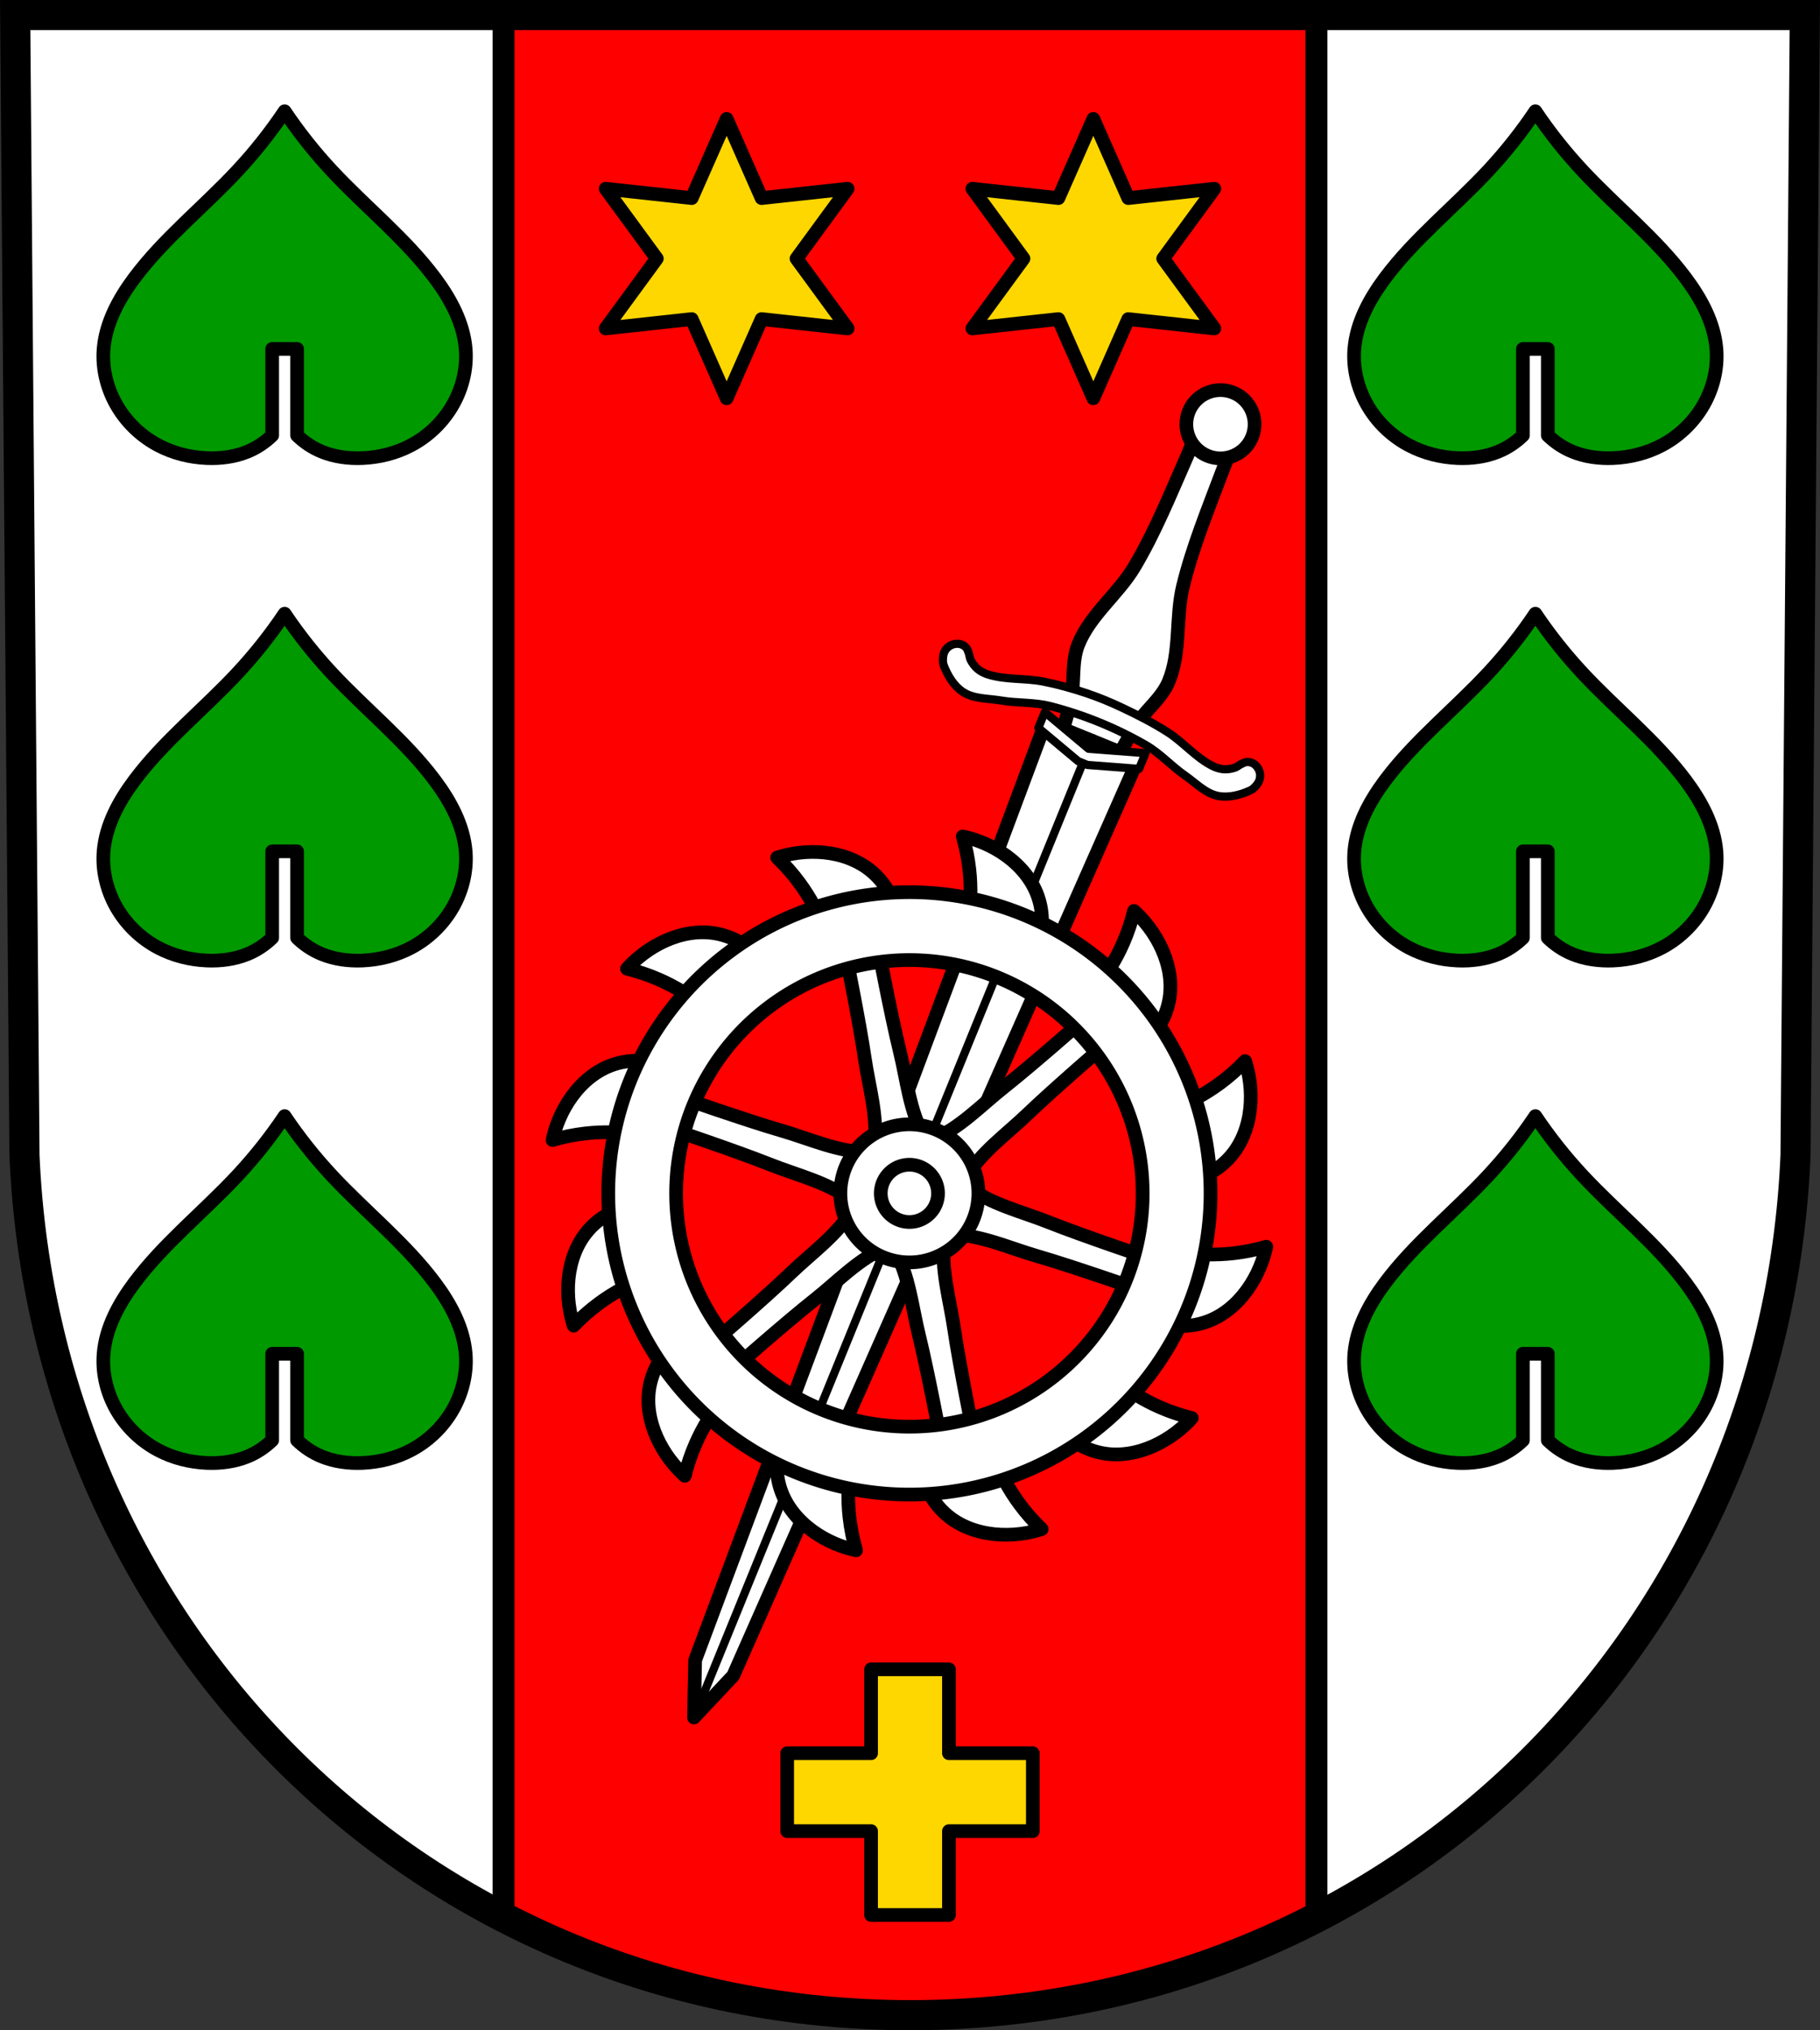
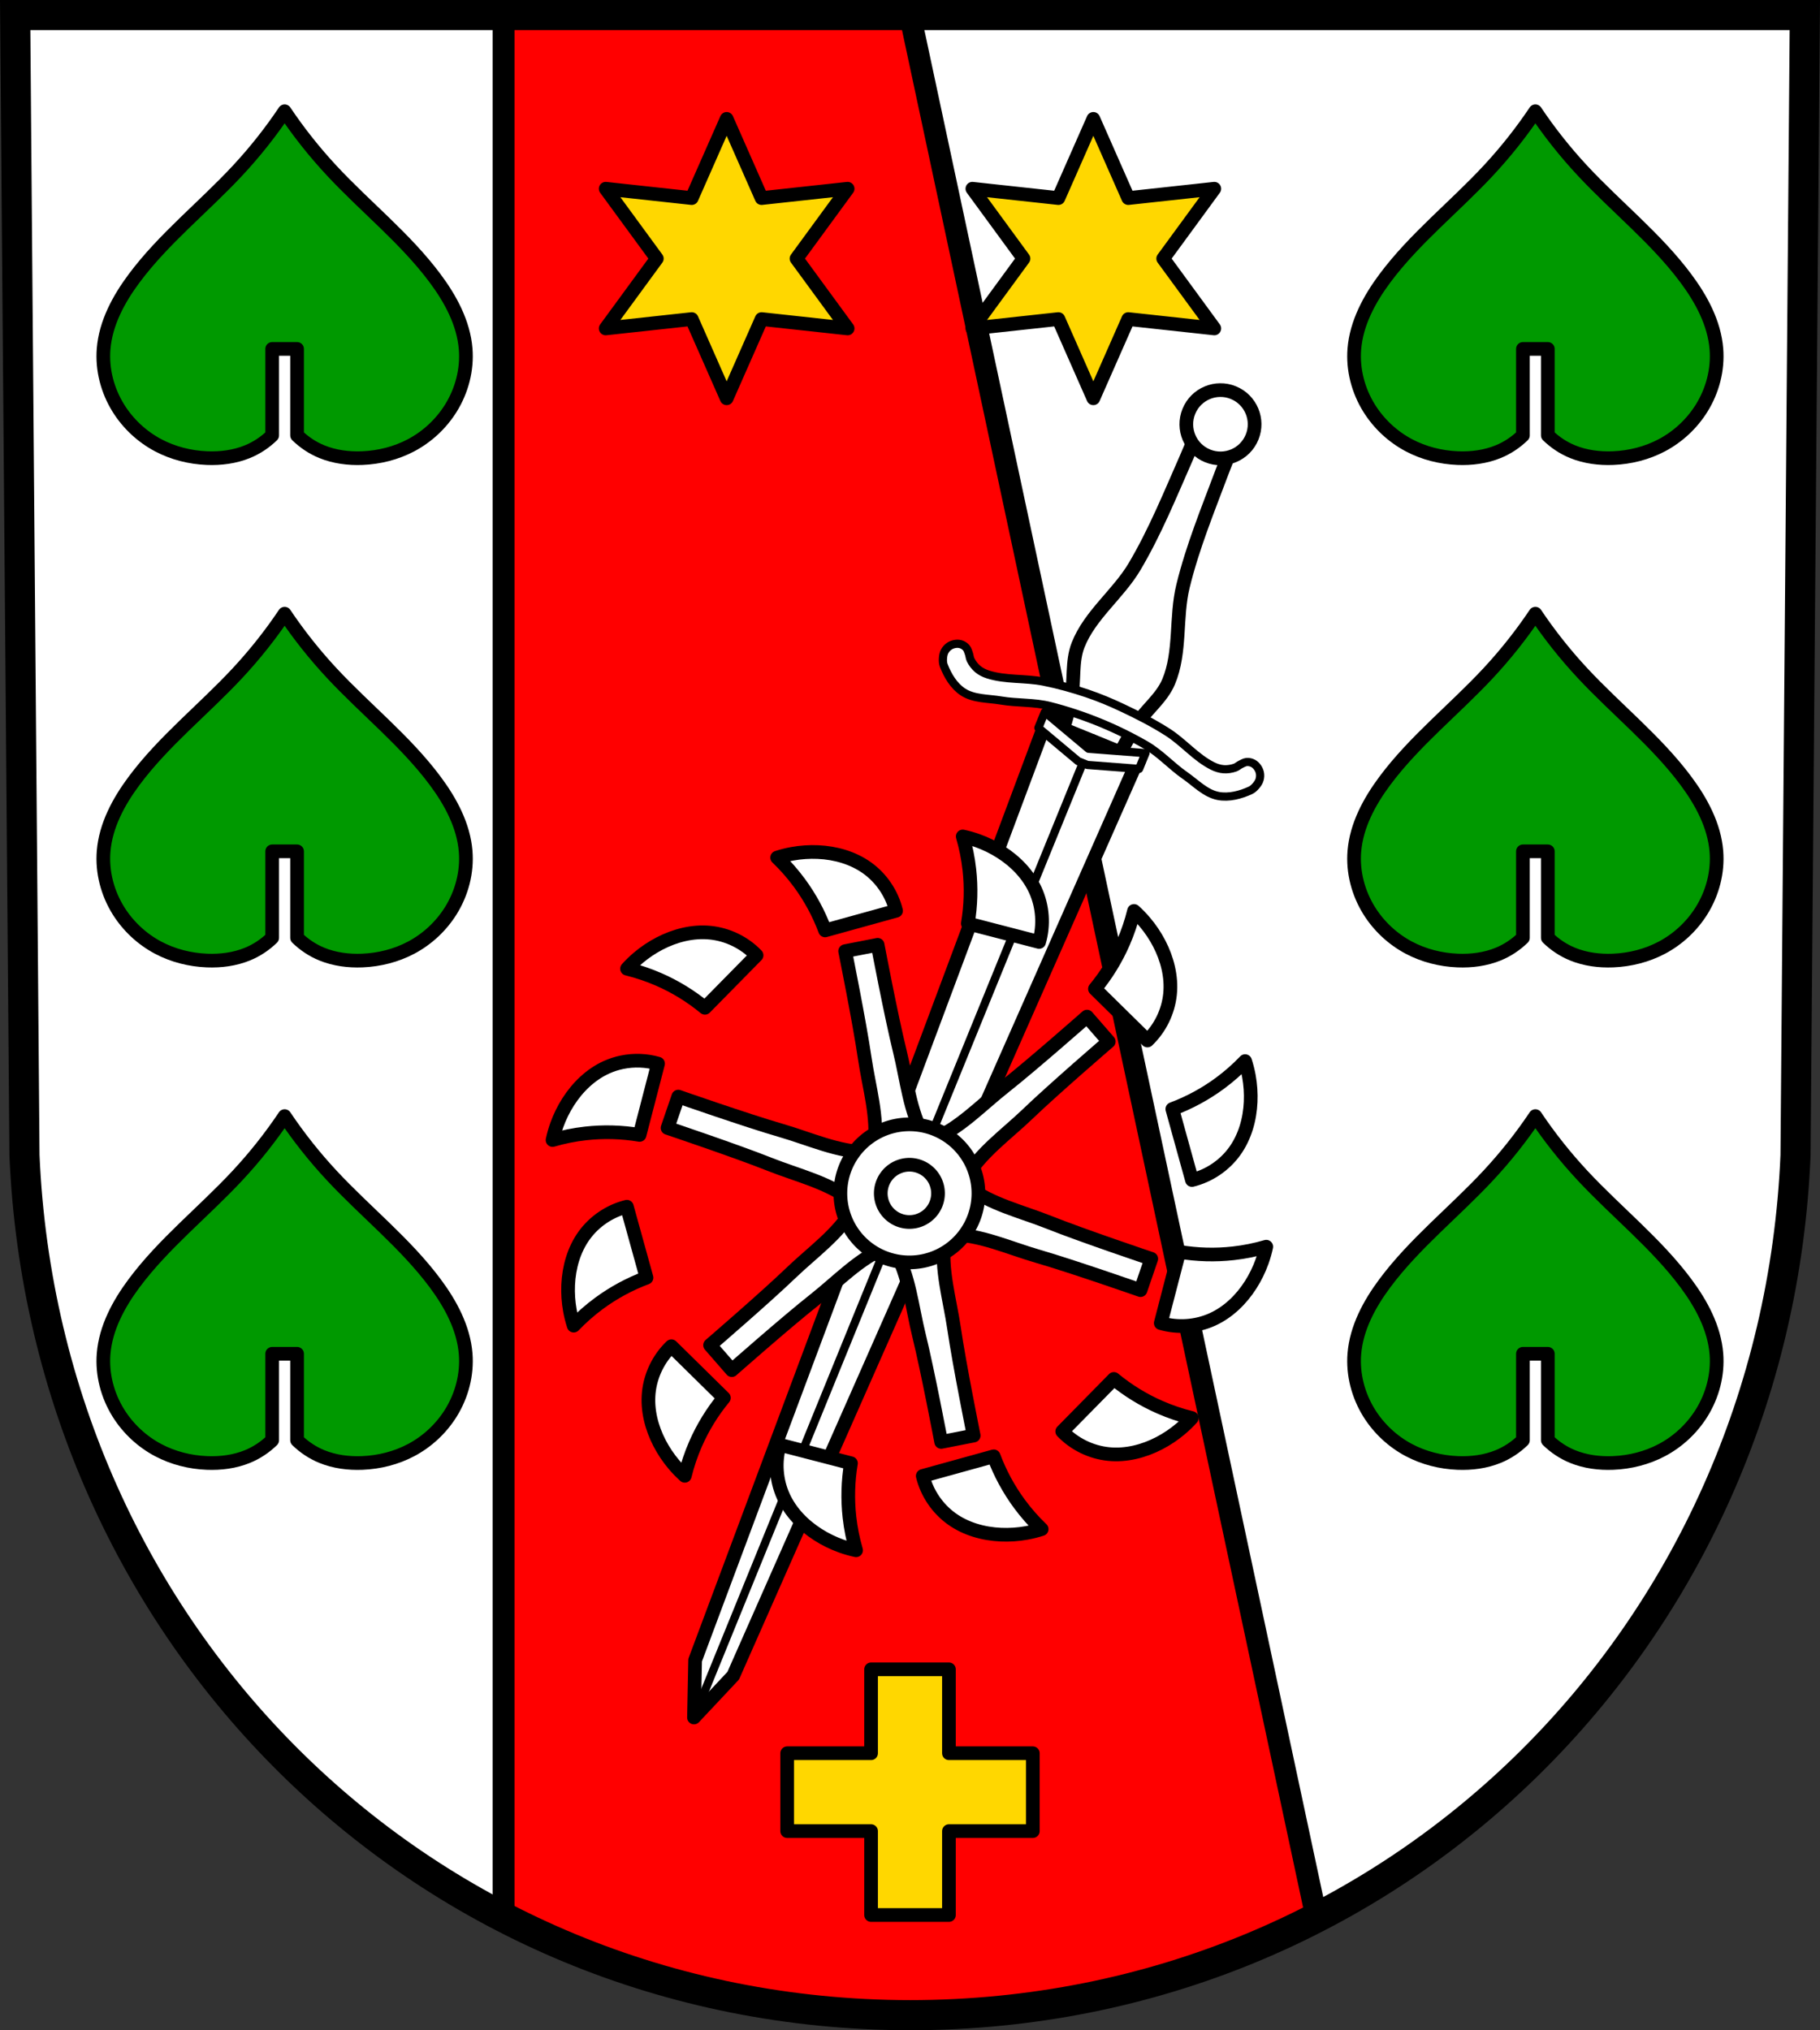
<svg xmlns="http://www.w3.org/2000/svg" xmlns:ns1="http://www.inkscape.org/namespaces/inkscape" xmlns:ns2="http://sodipodi.sourceforge.net/DTD/sodipodi-0.dtd" width="187.696mm" height="209.344mm" viewBox="0 0 665.065 741.769" id="svg24221" version="1.1" ns1:version="0.91 r13725" ns2:docname="AUT Stainz COA.svg">
  <rect x="0" y="0" width="665.065" height="741.769" fill="#333333" stroke="none" />
  <defs id="defs24223">
    <ns1:path-effect effect="spiro" id="path-effect26420" is_visible="true" />
    <ns1:path-effect effect="spiro" id="path-effect26127" is_visible="true" />
    <ns1:path-effect effect="spiro" id="path-effect26103" is_visible="true" />
    <ns1:path-effect effect="spiro" id="path-effect25927" is_visible="true" />
    <ns1:path-effect effect="spiro" id="path-effect25927-9" is_visible="true" />
    <ns1:path-effect effect="spiro" id="path-effect26103-4" is_visible="true" />
    <ns1:path-effect effect="spiro" id="path-effect26420-7" is_visible="true" />
  </defs>
  <ns2:namedview id="base" pagecolor="#ffffff" bordercolor="#666666" borderopacity="1.0" ns1:pageopacity="0.0" ns1:pageshadow="2" ns1:zoom="0.72798974" ns1:cx="332.53244" ns1:cy="370.88436" ns1:document-units="px" ns1:current-layer="layer1" showgrid="false" ns1:window-width="1366" ns1:window-height="745" ns1:window-x="-8" ns1:window-y="-8" ns1:window-maximized="1" fit-margin-top="0" fit-margin-left="0" fit-margin-right="0" fit-margin-bottom="0" ns1:snap-midpoints="true" ns1:snap-smooth-nodes="true" ns1:object-nodes="true" ns1:snap-nodes="false" ns1:object-paths="false" />
  <g ns1:label="Ebene 1" ns1:groupmode="layer" id="layer1" transform="translate(-7.801,-18.661)">
    <path style="fill:#ffffff;fill-rule:evenodd;stroke:none;stroke-width:11;stroke-opacity:1" ns1:connector-curvature="0" d="m 667.321,24.161 -3.398,416.624 c -7.415,175.25 -145.92,314.046 -323.589,314.144 C 162.824,754.715 24.264,615.868 16.744,440.785 l -3.398,-416.624 326.979,0 z" id="path10563-0-6-7-5-9" ns2:nodetypes="ccccccc" />
-     <path style="opacity:1;fill:#ff0000;fill-opacity:1;fill-rule:nonzero;stroke:#000000;stroke-width:8;stroke-linecap:round;stroke-linejoin:round;stroke-miterlimit:4;stroke-dasharray:none;stroke-dashoffset:0;stroke-opacity:1" d="M 184.01 5.5 L 184.01 700.479 C 228.194 723.301 278.557 736.204 332.533 736.27 C 386.521 736.24 436.88 723.382 481.057 700.607 L 481.057 5.5 L 332.523 5.5 L 184.01 5.5 z " transform="translate(7.801,18.661)" id="rect25859" />
+     <path style="opacity:1;fill:#ff0000;fill-opacity:1;fill-rule:nonzero;stroke:#000000;stroke-width:8;stroke-linecap:round;stroke-linejoin:round;stroke-miterlimit:4;stroke-dasharray:none;stroke-dashoffset:0;stroke-opacity:1" d="M 184.01 5.5 L 184.01 700.479 C 228.194 723.301 278.557 736.204 332.533 736.27 C 386.521 736.24 436.88 723.382 481.057 700.607 L 332.523 5.5 L 184.01 5.5 z " transform="translate(7.801,18.661)" id="rect25859" />
    <path style="fill:#ffffff;fill-rule:evenodd;stroke:#000000;stroke-width:5;stroke-linecap:butt;stroke-linejoin:round;stroke-miterlimit:4;stroke-dasharray:none;stroke-opacity:1" d="m 446.731,172.67 c 0,0 -3.422,8.757 -5.319,13.056 -5.943,13.47 -11.484,27.211 -18.981,39.882 -5.997,10.135 -16.324,17.712 -20.653,28.664 -2.429,6.142 -1.227,13.177 -2.541,19.65 -1.255,6.181 -5.083,18.224 -5.083,18.224 l 12.635,-2.863 7.037,10.877 c 0,0 5.677,-11.29 9.099,-16.588 3.583,-5.548 9.359,-9.741 11.914,-15.831 4.556,-10.86 2.464,-23.496 5.257,-34.936 3.492,-14.303 9.131,-28.003 14.293,-41.792 1.647,-4.401 5.319,-13.056 5.319,-13.056 l -6.488,-2.643 -6.488,-2.643 z" id="path26398" ns1:connector-curvature="0" />
    <path ns1:connector-curvature="0" style="fill:#ffffff;fill-rule:evenodd;stroke:#000000;stroke-width:5;stroke-linecap:round;stroke-linejoin:round;stroke-miterlimit:4;stroke-dasharray:none;stroke-opacity:1" d="m 389.932,282.415 -128.115,342.803 -0.419,20.949 14.338,-15.278 147.911,-334.738 -16.856,-6.867 -16.858,-6.868 z" id="path26378" />
    <path style="fill:#ffffff;fill-rule:evenodd;stroke:#000000;stroke-width:3;stroke-linecap:round;stroke-linejoin:miter;stroke-miterlimit:4;stroke-dasharray:none;stroke-opacity:1" d="M 406.789,289.283 261.397,646.166" id="path26396" ns1:connector-curvature="0" />
    <circle style="opacity:1;fill:#ffffff;fill-opacity:1;fill-rule:nonzero;stroke:#000000;stroke-width:5;stroke-linecap:round;stroke-linejoin:round;stroke-miterlimit:4;stroke-dasharray:none;stroke-dashoffset:0;stroke-opacity:1" id="path26416" cx="485.868" cy="-10.268" r="12.476" transform="matrix(0.926,0.377,-0.377,0.926,0,0)" />
    <path style="fill:#ffffff;fill-rule:evenodd;stroke:#000000;stroke-width:3;stroke-linecap:butt;stroke-linejoin:round;stroke-miterlimit:4;stroke-dasharray:none;stroke-opacity:1" d="m 405.218,272.064 c -5.265,-1.78 -10.641,-3.283 -16.092,-4.369 -6.698,-1.335 -13.816,-0.542 -20.322,-2.621 -1.351,-0.432 -2.671,-1.087 -3.754,-2.004 -1.073,-0.909 -1.946,-2.086 -2.573,-3.345 -0.344,-0.691 -0.355,-1.506 -0.615,-2.233 -0.258,-0.723 -0.452,-1.508 -0.935,-2.106 -0.428,-0.531 -1.02,-0.949 -1.651,-1.206 -0.634,-0.258 -1.35,-0.354 -2.031,-0.294 -0.869,0.076 -1.754,0.346 -2.486,0.822 -0.731,0.475 -1.349,1.167 -1.759,1.936 -0.408,0.767 -0.563,1.664 -0.62,2.531 -0.057,0.871 -0.028,1.788 0.285,2.603 1.428,3.712 3.666,7.483 6.985,9.675 3.976,2.625 9.245,2.35 13.942,3.143 5.924,1 12.087,0.542 17.908,2.027 12.231,3.12 24.139,7.972 35.069,14.287 5.202,3.005 9.291,7.64 14.227,11.064 3.914,2.716 7.491,6.594 12.169,7.495 3.906,0.752 8.142,-0.382 11.757,-2.039 0.793,-0.364 1.455,-1 2.023,-1.662 0.565,-0.66 1.081,-1.41 1.325,-2.244 0.245,-0.837 0.286,-1.764 0.095,-2.614 -0.191,-0.852 -0.635,-1.663 -1.204,-2.325 -0.446,-0.519 -1.025,-0.951 -1.659,-1.209 -0.631,-0.257 -1.347,-0.372 -2.024,-0.291 -0.763,0.091 -1.45,0.517 -2.14,0.853 -0.694,0.338 -1.271,0.914 -2.001,1.167 -1.328,0.462 -2.775,0.695 -4.178,0.595 -1.415,-0.101 -2.817,-0.555 -4.085,-1.19 -6.107,-3.059 -10.615,-8.644 -16.368,-12.326 -5.348,-3.423 -11.034,-6.315 -16.778,-9.02 -4.075,-1.919 -8.246,-3.657 -12.512,-5.1 z" id="path26418" ns1:connector-curvature="0" ns2:nodetypes="aaaaaaaaaaaaaaaaaaaaaaaaaaaaaaaaa" />
    <path ns1:connector-curvature="0" style="opacity:1;fill:#ffffff;fill-opacity:1;fill-rule:nonzero;stroke:#000000;stroke-width:3;stroke-linecap:round;stroke-linejoin:round;stroke-miterlimit:4;stroke-dasharray:none;stroke-dashoffset:0;stroke-opacity:1" d="m 389.591,278.837 -2.346,5.757 14.538,12.178 3.35,1.365 18.91,1.448 2.346,-5.757 -20.803,-1.595 -15.995,-13.396 z" id="rect26441" />
    <path style="opacity:1;fill:#ffd700;fill-opacity:1;fill-rule:nonzero;stroke:#000000;stroke-width:5;stroke-linecap:round;stroke-linejoin:round;stroke-miterlimit:4;stroke-dasharray:none;stroke-dashoffset:0;stroke-opacity:1" d="M 265.537 43.432 L 252.775 72.373 L 221.332 68.953 L 240.016 94.477 L 221.332 119.998 L 252.775 116.578 L 265.537 145.52 L 278.299 116.578 L 309.742 119.998 L 291.059 94.477 L 309.742 68.953 L 278.299 72.373 L 265.537 43.432 z M 399.529 43.432 L 386.768 72.373 L 355.322 68.953 L 374.006 94.477 L 355.322 119.998 L 386.768 116.578 L 399.529 145.52 L 412.289 116.578 L 443.734 119.998 L 425.051 94.477 L 443.734 68.953 L 412.289 72.373 L 399.529 43.432 z M 318.307 609.904 L 318.307 640.561 L 287.65 640.561 L 287.65 669.016 L 318.307 669.016 L 318.307 699.672 L 346.762 699.672 L 346.762 669.016 L 377.418 669.016 L 377.418 640.561 L 346.762 640.561 L 346.762 609.904 L 318.307 609.904 z " transform="translate(7.801,18.661)" id="rect25877" />
    <path style="fill:none;fill-rule:evenodd;stroke:#000000;stroke-width:11;stroke-opacity:1" ns1:connector-curvature="0" d="m 667.321,24.161 -3.398,416.624 c -7.415,175.25 -145.92,314.046 -323.589,314.144 C 162.824,754.715 24.264,615.868 16.744,440.785 l -3.398,-416.624 326.979,0 z" id="path10563-0-6-7-5" ns2:nodetypes="ccccccc" />
    <path style="fill:#009900;fill-opacity:1;fill-rule:evenodd;stroke:#000000;stroke-width:5;stroke-linecap:round;stroke-linejoin:round;stroke-miterlimit:4;stroke-dasharray:none;stroke-opacity:1" d="m 111.811,59.305 c -5.139,7.661 -10.902,14.928 -17.217,21.709 -12.388,13.303 -26.924,24.782 -37.756,39.311 -5.709,7.658 -10.41,16.389 -11.176,25.814 -0.613,7.546 1.394,15.238 5.438,21.709 3.513,5.622 8.553,10.345 14.498,13.494 5.451,2.887 11.617,4.441 17.82,4.693 5.035,0.205 10.155,-0.449 14.801,-2.346 3.381,-1.381 6.458,-3.435 9.045,-5.959 l 0,-31.592 9.094,0 0,31.592 c 2.588,2.524 5.664,4.578 9.045,5.959 4.646,1.897 9.766,2.551 14.801,2.346 6.203,-0.253 12.371,-1.806 17.822,-4.693 5.945,-3.149 10.983,-7.872 14.496,-13.494 4.044,-6.471 6.05,-14.163 5.438,-21.709 -0.765,-9.425 -5.465,-18.157 -11.174,-25.814 C 155.954,105.797 141.415,94.318 129.028,81.014 122.713,74.233 116.95,66.966 111.811,59.305 Z m 457.047,0 c -5.139,7.661 -10.902,14.928 -17.217,21.709 -12.388,13.303 -26.924,24.782 -37.756,39.311 -5.709,7.658 -10.41,16.389 -11.176,25.814 -0.613,7.546 1.394,15.238 5.438,21.709 3.513,5.622 8.553,10.345 14.498,13.494 5.451,2.887 11.617,4.441 17.82,4.693 5.035,0.205 10.155,-0.449 14.801,-2.346 3.381,-1.381 6.458,-3.435 9.045,-5.959 l 0,-31.592 9.094,0 0,31.592 c 2.588,2.524 5.664,4.578 9.045,5.959 4.646,1.897 9.766,2.551 14.801,2.346 6.203,-0.253 12.371,-1.806 17.822,-4.693 5.945,-3.149 10.983,-7.872 14.496,-13.494 4.044,-6.471 6.05,-14.163 5.438,-21.709 -0.765,-9.425 -5.465,-18.157 -11.174,-25.814 -10.831,-14.528 -25.37,-26.007 -37.758,-39.311 -6.315,-6.781 -12.078,-14.048 -17.217,-21.709 z M 111.811,242.872 c -5.139,7.661 -10.902,14.928 -17.217,21.709 -12.388,13.303 -26.924,24.782 -37.756,39.311 -5.709,7.658 -10.41,16.389 -11.176,25.814 -0.613,7.546 1.394,15.238 5.438,21.709 3.513,5.622 8.553,10.345 14.498,13.494 5.451,2.887 11.617,4.441 17.82,4.693 5.035,0.205 10.155,-0.449 14.801,-2.346 3.381,-1.381 6.458,-3.435 9.045,-5.959 l 0,-31.592 9.094,0 0,31.592 c 2.588,2.524 5.664,4.578 9.045,5.959 4.646,1.897 9.766,2.551 14.801,2.346 6.203,-0.253 12.371,-1.806 17.822,-4.693 5.945,-3.149 10.983,-7.872 14.496,-13.494 4.044,-6.471 6.05,-14.163 5.438,-21.709 -0.765,-9.425 -5.465,-18.157 -11.174,-25.814 -10.831,-14.528 -25.37,-26.007 -37.758,-39.311 -6.315,-6.781 -12.078,-14.048 -17.217,-21.709 z m 457.047,0 c -5.139,7.661 -10.902,14.928 -17.217,21.709 -12.388,13.303 -26.924,24.782 -37.756,39.311 -5.709,7.658 -10.41,16.389 -11.176,25.814 -0.613,7.546 1.394,15.238 5.438,21.709 3.513,5.622 8.553,10.345 14.498,13.494 5.451,2.887 11.617,4.441 17.82,4.693 5.035,0.205 10.155,-0.449 14.801,-2.346 3.381,-1.381 6.458,-3.435 9.045,-5.959 l 0,-31.592 9.094,0 0,31.592 c 2.588,2.524 5.664,4.578 9.045,5.959 4.646,1.897 9.766,2.551 14.801,2.346 6.203,-0.253 12.371,-1.806 17.822,-4.693 5.945,-3.149 10.983,-7.872 14.496,-13.494 4.044,-6.471 6.05,-14.163 5.438,-21.709 -0.765,-9.425 -5.465,-18.157 -11.174,-25.814 -10.831,-14.528 -25.37,-26.007 -37.758,-39.311 -6.315,-6.781 -12.078,-14.048 -17.217,-21.709 z m -457.047,183.566 c -5.139,7.661 -10.902,14.928 -17.217,21.709 -12.388,13.303 -26.924,24.782 -37.756,39.311 -5.709,7.658 -10.41,16.389 -11.176,25.814 -0.613,7.546 1.394,15.238 5.438,21.709 3.513,5.622 8.553,10.345 14.498,13.494 5.451,2.887 11.617,4.441 17.82,4.693 5.035,0.205 10.155,-0.449 14.801,-2.346 3.381,-1.381 6.458,-3.435 9.045,-5.959 l 0,-31.592 9.094,0 0,31.592 c 2.588,2.524 5.664,4.578 9.045,5.959 4.646,1.897 9.766,2.551 14.801,2.346 6.203,-0.253 12.371,-1.806 17.822,-4.693 5.945,-3.149 10.983,-7.872 14.496,-13.494 4.044,-6.471 6.05,-14.163 5.438,-21.709 -0.765,-9.425 -5.465,-18.157 -11.174,-25.814 -10.831,-14.528 -25.37,-26.007 -37.758,-39.311 -6.315,-6.781 -12.078,-14.048 -17.217,-21.709 z m 457.047,0 c -5.139,7.661 -10.902,14.928 -17.217,21.709 -12.388,13.303 -26.924,24.782 -37.756,39.311 -5.709,7.658 -10.41,16.389 -11.176,25.814 -0.613,7.546 1.394,15.238 5.438,21.709 3.513,5.622 8.553,10.345 14.498,13.494 5.451,2.887 11.617,4.441 17.82,4.693 5.035,0.205 10.155,-0.449 14.801,-2.346 3.381,-1.381 6.458,-3.435 9.045,-5.959 l 0,-31.592 9.094,0 0,31.592 c 2.588,2.524 5.664,4.578 9.045,5.959 4.646,1.897 9.766,2.551 14.801,2.346 6.203,-0.253 12.371,-1.806 17.822,-4.693 5.945,-3.149 10.983,-7.872 14.496,-13.494 4.044,-6.471 6.05,-14.163 5.438,-21.709 -0.765,-9.425 -5.465,-18.157 -11.174,-25.814 -10.831,-14.528 -25.37,-26.007 -37.758,-39.311 -6.315,-6.781 -12.078,-14.048 -17.217,-21.709 z" id="path25925" ns1:connector-curvature="0" />
    <g id="g26354" transform="matrix(0.981,-0.192,0.192,0.981,-81.065,73.898)">
      <path id="path26255" transform="translate(7.801,18.661)" d="m 314.328,306.068 c -1.893,-0.027 -3.788,0.074 -5.668,0.301 2.364,3.352 4.439,6.908 6.193,10.615 2.827,5.977 4.818,12.348 5.896,18.871 l 26.834,-2.062 c -0.298,-6.425 -2.962,-12.715 -7.371,-17.398 -4.374,-4.645 -10.313,-7.638 -16.514,-9.141 -3.067,-0.743 -6.216,-1.141 -9.371,-1.186 z m 62.393,5.744 c 0.371,4.085 0.391,8.201 0.057,12.289 -0.54,6.59 -2.003,13.102 -4.33,19.291 l 24.271,11.631 c 2.955,-5.713 3.791,-12.492 2.314,-18.752 -1.465,-6.21 -5.112,-11.772 -9.73,-16.174 -2.284,-2.177 -4.814,-4.095 -7.523,-5.711 -1.626,-0.97 -3.317,-1.831 -5.059,-2.574 z m -106.818,15.586 c -3.189,0.09 -6.379,0.634 -9.439,1.533 -3.027,0.89 -5.954,2.122 -8.709,3.66 -1.653,0.923 -3.244,1.957 -4.758,3.094 3.723,1.721 7.299,3.762 10.672,6.096 5.437,3.762 10.345,8.285 14.541,13.395 l 22.209,-15.203 c -3.47,-5.416 -8.924,-9.53 -15.084,-11.381 -3.055,-0.918 -6.243,-1.283 -9.432,-1.193 z m 56.578,17.305 c 0,0 0.164,26.459 -0.479,39.666 -0.53,10.886 0.7,22.25 -2.781,32.578 -0.337,1.001 -0.909,2.148 -1.582,3.328 l -6.744,3.893 c 0,0 0.057,0.993 0.104,1.805 -0.724,0.365 -1.611,0.811 -1.611,0.811 l 0,7.789 c -0.685,1.172 -1.392,2.239 -2.09,3.031 -7.203,8.179 -17.661,12.796 -26.824,18.697 -11.117,7.16 -34.113,20.246 -34.113,20.246 l 6.053,10.484 c 0,0 22.833,-13.373 34.592,-19.42 9.692,-4.984 18.919,-11.73 29.604,-13.879 0.56,-0.113 1.202,-0.181 1.877,-0.229 0.296,0.607 0.556,1.196 0.738,1.736 3.482,10.328 2.25,21.692 2.779,32.578 0.642,13.207 0.479,39.666 0.479,39.666 l 12.105,0 c 0,0 -0.164,-26.459 0.479,-39.666 0.53,-10.886 -0.7,-22.25 2.781,-32.578 0.277,-0.822 0.996,-2.157 1.703,-3.396 l 6.623,-3.824 c 0,0 -0.349,-4.67 -0.178,-7.252 1.142,-2.32 2.48,-4.713 3.775,-6.184 7.203,-8.179 17.661,-12.796 26.824,-18.697 11.117,-7.16 34.113,-20.246 34.113,-20.246 l -6.053,-10.484 c 0,0 -22.833,13.371 -34.592,19.418 -9.692,4.984 -18.919,11.732 -29.604,13.881 -0.548,0.11 -1.175,0.179 -1.834,0.227 -0.344,-0.666 -0.632,-1.28 -0.785,-1.734 -3.482,-10.328 -2.25,-21.692 -2.779,-32.578 -0.642,-13.207 -0.479,-39.666 -0.479,-39.666 l -12.102,0 z m 106.461,5.854 c -1.721,3.723 -3.762,7.299 -6.096,10.672 -3.762,5.437 -8.285,10.345 -13.395,14.541 l 15.203,22.209 c 5.416,-3.471 9.53,-8.924 11.381,-15.084 1.836,-6.11 1.459,-12.75 -0.34,-18.871 -0.89,-3.027 -2.122,-5.954 -3.66,-8.709 -0.923,-1.653 -1.958,-3.244 -3.094,-4.758 z m -194.258,18.324 c -2.009,0.015 -4.016,0.251 -5.973,0.713 -6.21,1.465 -11.772,5.112 -16.174,9.73 -2.177,2.284 -4.095,4.814 -5.711,7.523 -0.97,1.626 -1.831,3.317 -2.574,5.059 4.085,-0.371 8.201,-0.391 12.289,-0.057 6.59,0.54 13.102,2.003 19.291,4.33 l 11.631,-24.271 c -3.928,-2.031 -8.359,-3.061 -12.779,-3.027 z m 223.574,43.34 c -3.352,2.364 -6.908,4.439 -10.615,6.193 -5.977,2.827 -12.348,4.818 -18.871,5.896 l 2.062,26.834 c 6.425,-0.298 12.715,-2.962 17.398,-7.371 4.645,-4.374 7.638,-10.313 9.141,-16.514 0.743,-3.067 1.141,-6.216 1.186,-9.371 0.027,-1.893 -0.074,-3.788 -0.301,-5.668 z m -232.025,8.822 c -6.425,0.298 -12.715,2.962 -17.398,7.371 -4.645,4.374 -7.638,10.313 -9.141,16.514 -0.743,3.067 -1.141,6.216 -1.186,9.371 -0.027,1.893 0.074,3.788 0.301,5.668 3.352,-2.364 6.908,-4.439 10.615,-6.193 5.977,-2.827 12.348,-4.818 18.871,-5.896 l -2.062,-26.834 z m 6.18,53.166 c -5.416,3.471 -9.53,8.924 -11.381,15.084 -1.836,6.11 -1.459,12.75 0.34,18.871 0.89,3.027 2.122,5.954 3.66,8.709 0.923,1.653 1.958,3.244 3.094,4.758 1.721,-3.723 3.762,-7.299 6.096,-10.672 3.762,-5.437 8.285,-10.345 13.395,-14.541 l -15.203,-22.209 z m 188.822,1.799 -11.631,24.271 c 5.713,2.955 12.492,3.791 18.752,2.314 6.21,-1.465 11.772,-5.112 16.174,-9.73 2.177,-2.284 4.095,-4.814 5.711,-7.523 0.97,-1.626 1.831,-3.317 2.574,-5.059 -4.085,0.371 -8.201,0.391 -12.289,0.057 -6.59,-0.54 -13.102,-2.003 -19.291,-4.33 z m -32.377,41.004 -22.209,15.203 c 3.47,5.416 8.924,9.53 15.084,11.381 6.11,1.836 12.75,1.459 18.871,-0.34 3.027,-0.89 5.954,-2.122 8.709,-3.66 1.653,-0.923 3.244,-1.957 4.758,-3.094 -3.723,-1.721 -7.299,-3.762 -10.672,-6.096 -5.437,-3.762 -10.345,-8.285 -14.541,-13.395 z m -124.51,0.152 c -2.955,5.713 -3.791,12.492 -2.314,18.752 1.465,6.21 5.112,11.772 9.73,16.174 2.284,2.177 4.814,4.095 7.523,5.711 1.626,0.97 3.317,1.831 5.059,2.574 -0.371,-4.085 -0.392,-8.201 -0.057,-12.289 0.54,-6.59 2.003,-13.102 4.33,-19.291 L 268.348,517.164 Z m 75.969,19.168 -26.834,2.062 c 0.298,6.425 2.962,12.715 7.371,17.398 4.374,4.645 10.313,7.638 16.514,9.141 3.067,0.743 6.216,1.141 9.371,1.186 1.893,0.027 3.788,-0.074 5.668,-0.301 -2.364,-3.352 -4.439,-6.908 -6.193,-10.615 -2.828,-5.977 -4.818,-12.348 -5.896,-18.871 z" style="opacity:1;fill:#ffffff;fill-opacity:1;fill-rule:nonzero;stroke:#000000;stroke-width:5;stroke-linecap:round;stroke-linejoin:round;stroke-miterlimit:4;stroke-dasharray:none;stroke-dashoffset:0;stroke-opacity:1" ns1:connector-curvature="0" />
      <path id="path26247" d="m 333.277,447.698 14.113,0 0,14.113 -14.113,0 0,-14.113 z" style="opacity:1;fill:none;fill-opacity:1;fill-rule:nonzero;stroke:#000000;stroke-width:5;stroke-linecap:round;stroke-linejoin:round;stroke-miterlimit:4;stroke-dasharray:none;stroke-dashoffset:0;stroke-opacity:1" ns1:connector-curvature="0" />
      <path id="path26040-1" d="m 341.67,442.524 a 12.303,12.303 0 0 1 10.895,13.566 12.303,12.303 0 0 1 -13.566,10.894 12.303,12.303 0 0 1 -10.895,-13.566 12.303,12.303 0 0 1 13.566,-10.895 z" style="opacity:1;fill:none;fill-opacity:1;fill-rule:nonzero;stroke:#000000;stroke-width:5;stroke-linecap:round;stroke-linejoin:round;stroke-miterlimit:4;stroke-dasharray:none;stroke-dashoffset:0;stroke-opacity:1" ns1:connector-curvature="0" />
      <path id="path26227" d="m 330.695,452.172 12.223,-7.057 7.057,12.222 -12.223,7.057 -7.057,-12.222 z" style="opacity:1;fill:none;fill-opacity:1;fill-rule:nonzero;stroke:#000000;stroke-width:5;stroke-linecap:round;stroke-linejoin:round;stroke-miterlimit:4;stroke-dasharray:none;stroke-dashoffset:0;stroke-opacity:1" ns1:connector-curvature="0" />
      <path ns2:nodetypes="ccssccscccccssccscccc" ns1:connector-curvature="0" id="path26221" d="m 341.842,433.517 c 0,0 -3.869,2.635 -6.191,3.778 -2.58,0.171 -5.322,0.21 -7.243,-0.177 -10.685,-2.149 -19.911,-8.898 -29.603,-13.882 -11.759,-6.047 -34.591,-19.419 -34.591,-19.419 l -6.053,10.484 c 0,0 22.996,13.087 34.113,20.247 9.163,5.902 19.619,10.519 26.823,18.698 1.296,1.472 2.635,3.869 3.778,6.191 0.171,2.58 -0.177,7.243 -0.177,7.243 l 16.128,9.312 c 0,0 3.869,-2.635 6.191,-3.778 2.58,-0.171 5.322,-0.21 7.243,0.177 10.685,2.149 19.911,8.898 29.603,13.882 11.759,6.047 34.591,19.419 34.591,19.419 l 6.053,-10.484 c 0,0 -22.996,-13.087 -34.112,-20.247 -9.163,-5.902 -19.619,-10.519 -26.823,-18.698 -1.296,-1.472 -2.635,-3.869 -3.778,-6.191 -0.171,-2.58 0.176,-7.243 0.176,-7.243 z" style="opacity:1;fill:#ffffff;fill-opacity:1;fill-rule:nonzero;stroke:#000000;stroke-width:5;stroke-linecap:round;stroke-linejoin:round;stroke-miterlimit:4;stroke-dasharray:none;stroke-dashoffset:0;stroke-opacity:1" />
-       <path id="path26243" transform="translate(7.801,18.661)" d="M 333.498,326.012 A 110.086,110.086 6.232 0 0 223.098,424.143 110.086,110.086 6.232 0 0 320.582,545.529 110.086,110.086 6.232 0 0 441.969,448.045 110.086,110.086 6.232 0 0 344.484,326.658 110.086,110.086 6.232 0 0 333.498,326.012 Z m 2.271,24.867 a 85.275,85.275 0 0 1 6.021,0.443 85.275,85.275 0 0 1 75.514,94.029 85.275,85.275 0 0 1 -94.029,75.514 85.275,85.275 0 0 1 -75.514,-94.029 85.275,85.275 0 0 1 88.008,-75.957 z" style="opacity:1;fill:#ffffff;fill-opacity:1;fill-rule:nonzero;stroke:#000000;stroke-width:5;stroke-linecap:round;stroke-linejoin:round;stroke-miterlimit:4;stroke-dasharray:none;stroke-dashoffset:0;stroke-opacity:1" ns1:connector-curvature="0" />
      <path transform="translate(7.801,18.661)" id="path26239" d="m 332.754,410.867 a 25.229,25.229 0 0 0 -25.301,22.488 25.229,25.229 0 0 0 22.342,27.818 25.229,25.229 0 0 0 27.818,-22.342 25.229,25.229 0 0 0 -22.342,-27.818 25.229,25.229 0 0 0 -2.518,-0.146 z m -0.221,14.766 a 10.462,10.462 0 0 1 10.463,10.463 10.462,10.462 0 0 1 -10.463,10.463 10.462,10.462 0 0 1 -10.463,-10.463 10.462,10.462 0 0 1 10.463,-10.463 z" style="opacity:1;fill:#ffffff;fill-opacity:1;fill-rule:nonzero;stroke:#000000;stroke-width:5;stroke-linecap:round;stroke-linejoin:round;stroke-miterlimit:4;stroke-dasharray:none;stroke-dashoffset:0;stroke-opacity:1" ns1:connector-curvature="0" />
    </g>
  </g>
</svg>